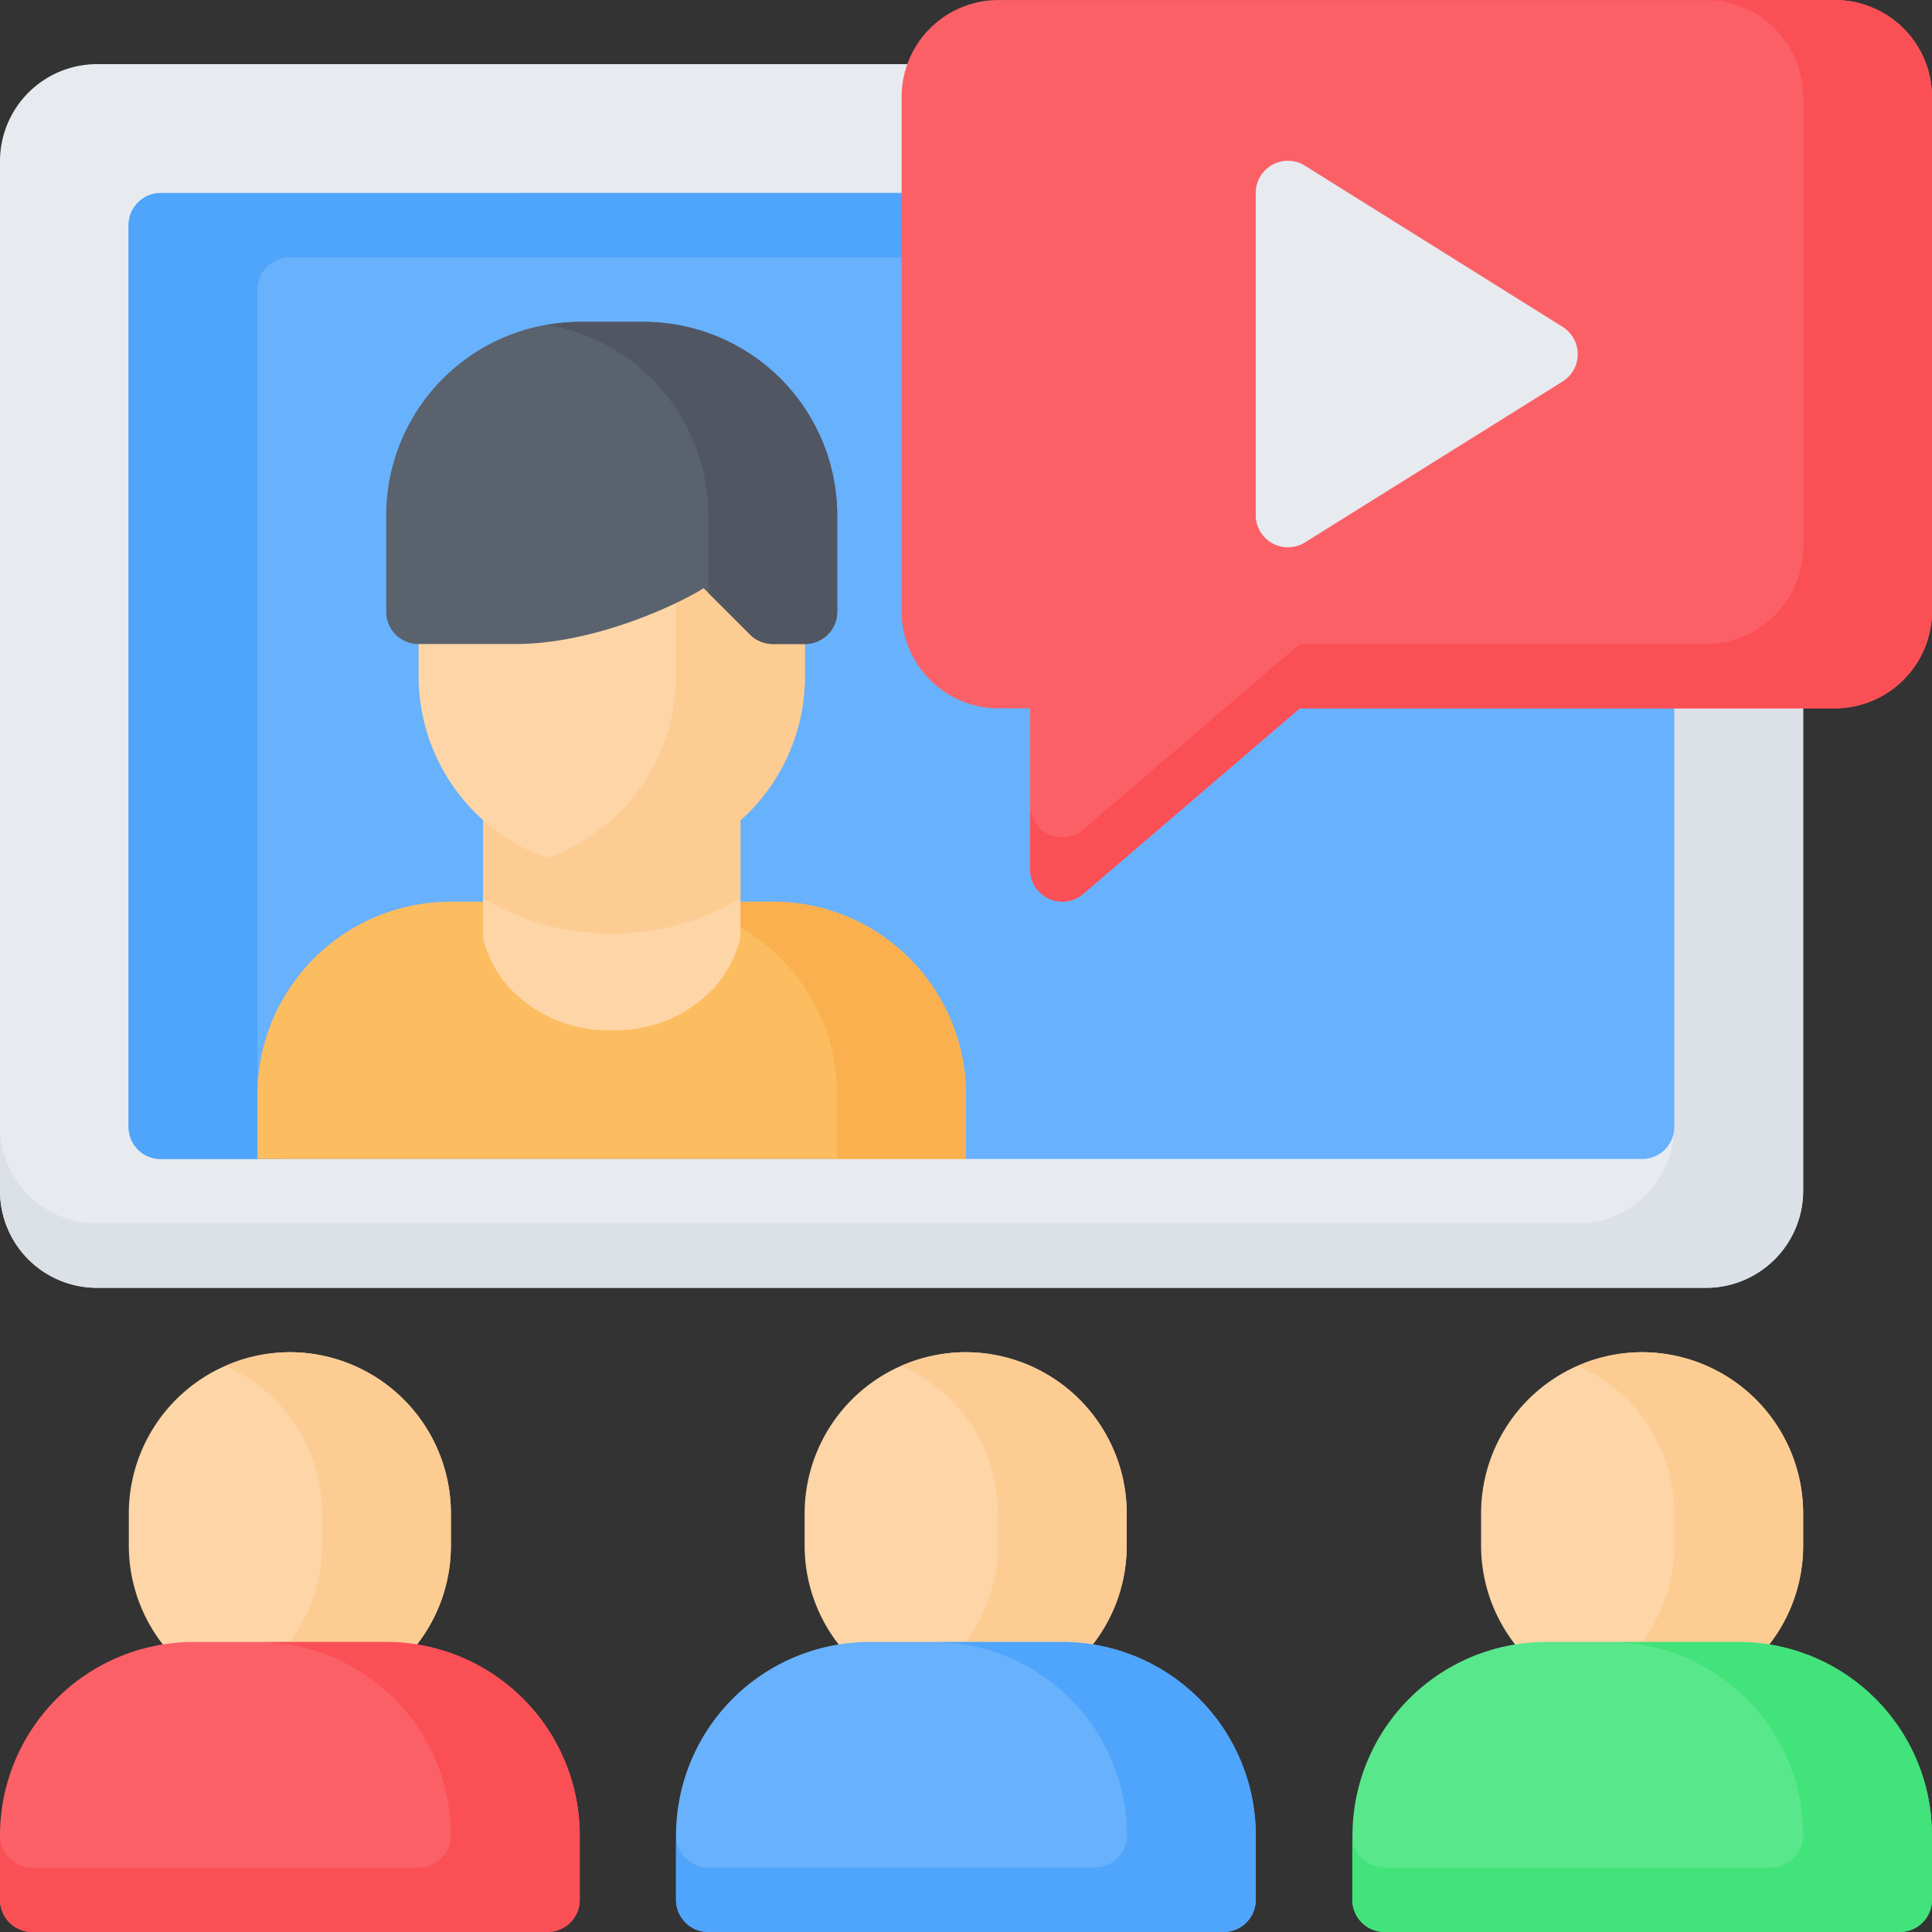
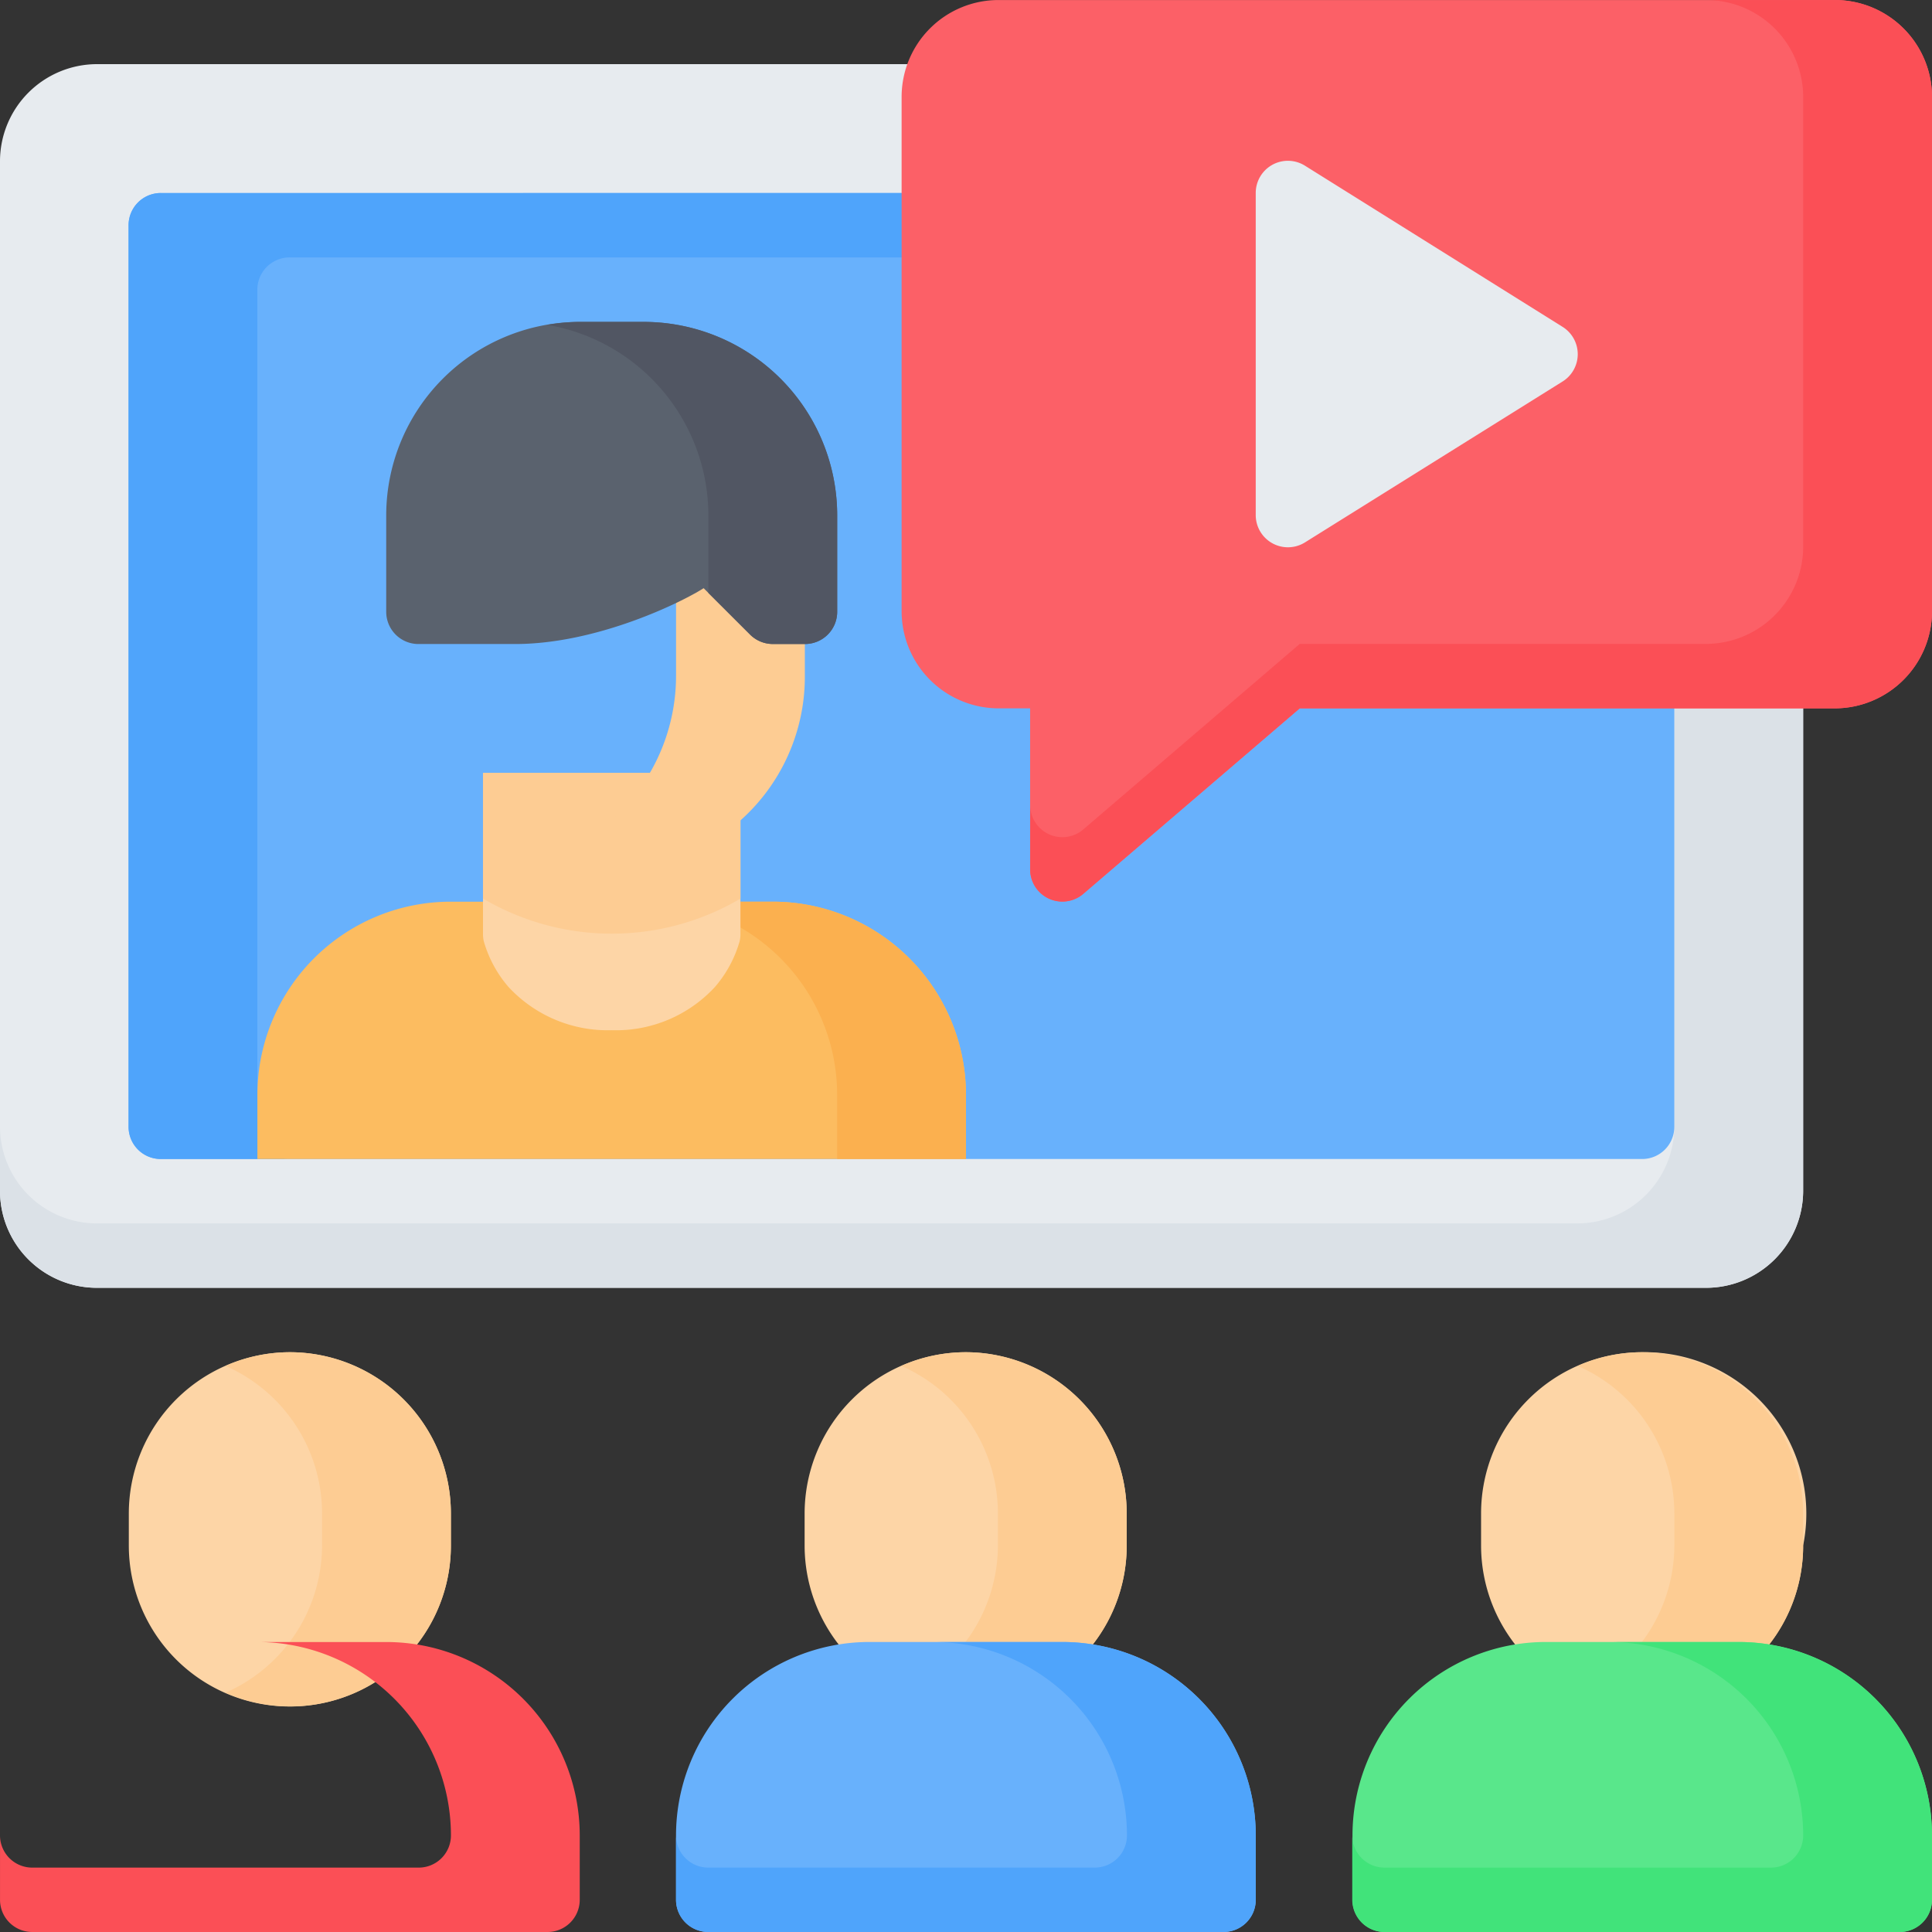
<svg xmlns="http://www.w3.org/2000/svg" width="202.385" height="202.386" viewBox="0 0 202.385 202.386">
  <rect x="0" y="0" width="202.385" height="202.386" fill="#333333" stroke="none" />
  <g transform="translate(-0.53 -0.53)">
    <g transform="translate(0.53 0.53)">
      <path d="M10.639,281.124A10.176,10.176,0,0,0,.53,291.258V399.2a10.155,10.155,0,0,0,10.109,10.109H179.284A10.177,10.177,0,0,0,189.418,399.2V291.258a10.2,10.2,0,0,0-10.134-10.134Z" transform="translate(-0.53 -274.405)" fill="#e7ebef" />
      <path d="M165.79,281.124a10.2,10.2,0,0,1,10.132,10.139V392.455a10.172,10.172,0,0,1-10.132,10.106H10.636A10.15,10.15,0,0,1,.53,392.455V399.2a10.149,10.149,0,0,0,10.106,10.106H179.283A10.172,10.172,0,0,0,189.415,399.2V291.263a10.2,10.2,0,0,0-10.132-10.139Z" transform="translate(-0.529 -274.405)" fill="#dbe1e7" />
      <path d="M18.47,291.708A16.91,16.91,0,0,0,1.589,308.565v3.386a16.869,16.869,0,0,0,33.739,0v-3.386A16.889,16.889,0,0,0,18.47,291.708Z" transform="translate(11.905 -150.058)" fill="#fdd5a6" />
-       <path d="M29.557,291.708A16.889,16.889,0,0,0,12.7,308.565v3.386a16.869,16.869,0,0,0,33.739,0v-3.386A16.91,16.91,0,0,0,29.557,291.708Z" transform="translate(142.449 -150.058)" fill="#fdd5a6" />
+       <path d="M29.557,291.708A16.889,16.889,0,0,0,12.7,308.565v3.386a16.869,16.869,0,0,0,33.739,0A16.91,16.91,0,0,0,29.557,291.708Z" transform="translate(142.449 -150.058)" fill="#fdd5a6" />
      <path d="M9.136,291.708a16.744,16.744,0,0,0-6.753,1.436A16.882,16.882,0,0,1,12.5,308.567v3.386A16.882,16.882,0,0,1,2.383,327.375a16.812,16.812,0,0,0,23.611-15.422v-3.386A16.892,16.892,0,0,0,9.136,291.708Z" transform="translate(21.238 -150.058)" fill="#fdcc93" />
      <path d="M20.247,291.708a16.744,16.744,0,0,0-6.753,1.436,16.882,16.882,0,0,1,10.119,15.423v3.386a16.882,16.882,0,0,1-10.119,15.422,16.812,16.812,0,0,0,23.611-15.422v-3.386a16.892,16.892,0,0,0-16.859-16.859Z" transform="translate(151.782 -150.058)" fill="#fdcc93" />
      <path d="M24.023,291.708A16.91,16.91,0,0,0,7.142,308.565v3.386a16.869,16.869,0,0,0,33.739,0v-3.386A16.889,16.889,0,0,0,24.023,291.708Z" transform="translate(77.145 -150.058)" fill="#fdd5a6" />
      <path d="M14.689,291.708a16.744,16.744,0,0,0-6.753,1.436,16.882,16.882,0,0,1,10.119,15.423v3.386A16.882,16.882,0,0,1,7.936,327.375a16.812,16.812,0,0,0,23.611-15.422v-3.386a16.892,16.892,0,0,0-16.859-16.859Z" transform="translate(86.48 -150.058)" fill="#fdcc93" />
      <path d="M4.973,282.184a3.373,3.373,0,0,0-3.386,3.386v94.444a3.374,3.374,0,0,0,3.386,3.362H160.122a3.374,3.374,0,0,0,3.386-3.362V285.57a3.374,3.374,0,0,0-3.386-3.387Z" transform="translate(11.884 -261.964)" fill="#68b1fc" />
-       <path d="M20.773,294.089A20.277,20.277,0,0,0,.53,314.332v6.748a3.374,3.374,0,0,0,3.386,3.386H57.874a3.374,3.374,0,0,0,3.386-3.386v-6.748a20.277,20.277,0,0,0-20.243-20.243Z" transform="translate(-0.53 -122.085)" fill="#fc6067" />
      <path d="M46.572,294.089a20.277,20.277,0,0,1,20.243,20.243v6.748a3.374,3.374,0,0,1-3.386,3.386H9.471a3.374,3.374,0,0,1-3.386-3.386v-6.748a20.277,20.277,0,0,1,20.243-20.243Z" transform="translate(64.731 -122.085)" fill="#68b1fc" />
      <path d="M52.13,294.089a20.256,20.256,0,0,1,20.218,20.243v6.748a3.374,3.374,0,0,1-3.361,3.386H15.03a3.374,3.374,0,0,1-3.386-3.386v-6.748a20.277,20.277,0,0,1,20.243-20.243Z" transform="translate(130.035 -122.085)" fill="#59e78b" />
      <path d="M49.935,317.721H9.471a3.374,3.374,0,0,1-3.386-3.386v6.746a3.374,3.374,0,0,0,3.386,3.386H63.427a3.374,3.374,0,0,0,3.386-3.386v-6.753A20.274,20.274,0,0,0,46.568,294.09H33.076a20.275,20.275,0,0,1,20.245,20.242,3.374,3.374,0,0,1-3.386,3.389Z" transform="translate(64.733 -122.081)" fill="#4fa4fb" />
      <path d="M55.491,317.721H15.028a3.374,3.374,0,0,1-3.386-3.386v6.746a3.374,3.374,0,0,0,3.386,3.386H68.983a3.374,3.374,0,0,0,3.386-3.386v-6.753A20.274,20.274,0,0,0,52.125,294.09H38.633a20.275,20.275,0,0,1,20.245,20.242A3.374,3.374,0,0,1,55.491,317.721Z" transform="translate(130.013 -122.081)" fill="#41e37a" />
      <path d="M44.38,317.721H3.916A3.374,3.374,0,0,1,.53,314.334v6.746a3.374,3.374,0,0,0,3.386,3.386H57.872a3.374,3.374,0,0,0,3.386-3.386v-6.753A20.274,20.274,0,0,0,41.013,294.09H27.521a20.275,20.275,0,0,1,20.245,20.242,3.374,3.374,0,0,1-3.386,3.389Z" transform="translate(-0.528 -122.081)" fill="#fb4f56" />
      <path d="M4.979,282.184a3.374,3.374,0,0,0-3.393,3.386v94.446a3.373,3.373,0,0,0,3.393,3.36H18.471a3.378,3.378,0,0,1-3.393-3.36v-87.7a3.379,3.379,0,0,1,3.393-3.386H160.127a3.373,3.373,0,0,1,3.386,3.386v-6.746a3.374,3.374,0,0,0-3.386-3.386Z" transform="translate(11.881 -261.964)" fill="#4fa4fb" />
      <path d="M18.045,280.6A10.15,10.15,0,0,0,7.939,290.7v53.956A10.178,10.178,0,0,0,18.045,354.8H21.4V371.65a3.373,3.373,0,0,0,5.58,2.569L49.641,354.8h56.1a10.206,10.206,0,0,0,10.139-10.139V290.7A10.178,10.178,0,0,0,105.737,280.6Z" transform="translate(86.509 -280.597)" fill="#fc6067" />
      <path d="M10.848,285.282v33.737A3.373,3.373,0,0,0,16,321.885l26.991-16.859a3.373,3.373,0,0,0,0-5.725L16,282.416a3.369,3.369,0,0,0-5.152,2.866Z" transform="translate(120.695 -265.062)" fill="#e7ebef" />
      <path d="M79.836,280.6A10.178,10.178,0,0,1,89.974,290.7v47.209a10.206,10.206,0,0,1-10.139,10.139h-42.6L14.575,367.473a3.373,3.373,0,0,1-5.58-2.569v6.746a3.373,3.373,0,0,0,5.58,2.569L37.231,354.8h56.1a10.206,10.206,0,0,0,10.139-10.139V290.7A10.178,10.178,0,0,0,93.328,280.6Z" transform="translate(98.919 -280.597)" fill="#fb4f56" />
      <path d="M22.89,288.006A20.252,20.252,0,0,0,2.645,308.218v6.74H76.872v-6.74a20.246,20.246,0,0,0-20.238-20.212Z" transform="translate(24.318 -193.551)" fill="#fcbc60" />
      <path d="M5.821,288.006A20.246,20.246,0,0,1,26.06,308.218v6.74H39.552v-6.74a20.246,20.246,0,0,0-20.238-20.212Z" transform="translate(61.635 -193.551)" fill="#fbb04f" />
      <path d="M4.5,286.947v16.859a3.442,3.442,0,0,0,.079.771,12.618,12.618,0,0,0,2.589,4.8A14.161,14.161,0,0,0,18,313.912a14.1,14.1,0,0,0,10.8-4.532,12.628,12.628,0,0,0,2.589-4.8,3.329,3.329,0,0,0,.079-.771V286.947Z" transform="translate(46.095 -205.993)" fill="#fdd5a6" />
      <path d="M4.5,286.947v13.17a26.554,26.554,0,0,0,26.971.007V286.948Z" transform="translate(46.095 -205.993)" fill="#fdcc93" />
-       <path d="M3.97,285.093v13.5a20.232,20.232,0,1,0,40.464,0v-13.5Z" transform="translate(39.878 -227.775)" fill="#fdd5a6" />
      <path d="M18.5,285.093v13.5A20.258,20.258,0,0,1,5.028,317.651a20.169,20.169,0,0,0,26.965-19.059v-13.5Z" transform="translate(52.319 -227.775)" fill="#fdcc93" />
      <path d="M23.949,283.242A20.28,20.28,0,0,0,3.7,303.487v10.106a3.374,3.374,0,0,0,3.386,3.393H17.2c8.611,0,17.509-4.407,19.751-5.85l4.855,4.849a3.378,3.378,0,0,0,2.391,1h3.36a3.374,3.374,0,0,0,3.386-3.393V303.488a20.28,20.28,0,0,0-20.245-20.245Z" transform="translate(36.758 -249.522)" fill="#5a626e" />
      <path d="M8.4,283.242a20.585,20.585,0,0,0-3.373.31A20.27,20.27,0,0,1,21.9,303.487v8.149l4.355,4.348a3.379,3.379,0,0,0,2.391,1h3.36a3.374,3.374,0,0,0,3.386-3.393V303.488a20.28,20.28,0,0,0-20.245-20.245Z" transform="translate(52.306 -249.522)" fill="#515663" />
    </g>
  </g>
</svg>